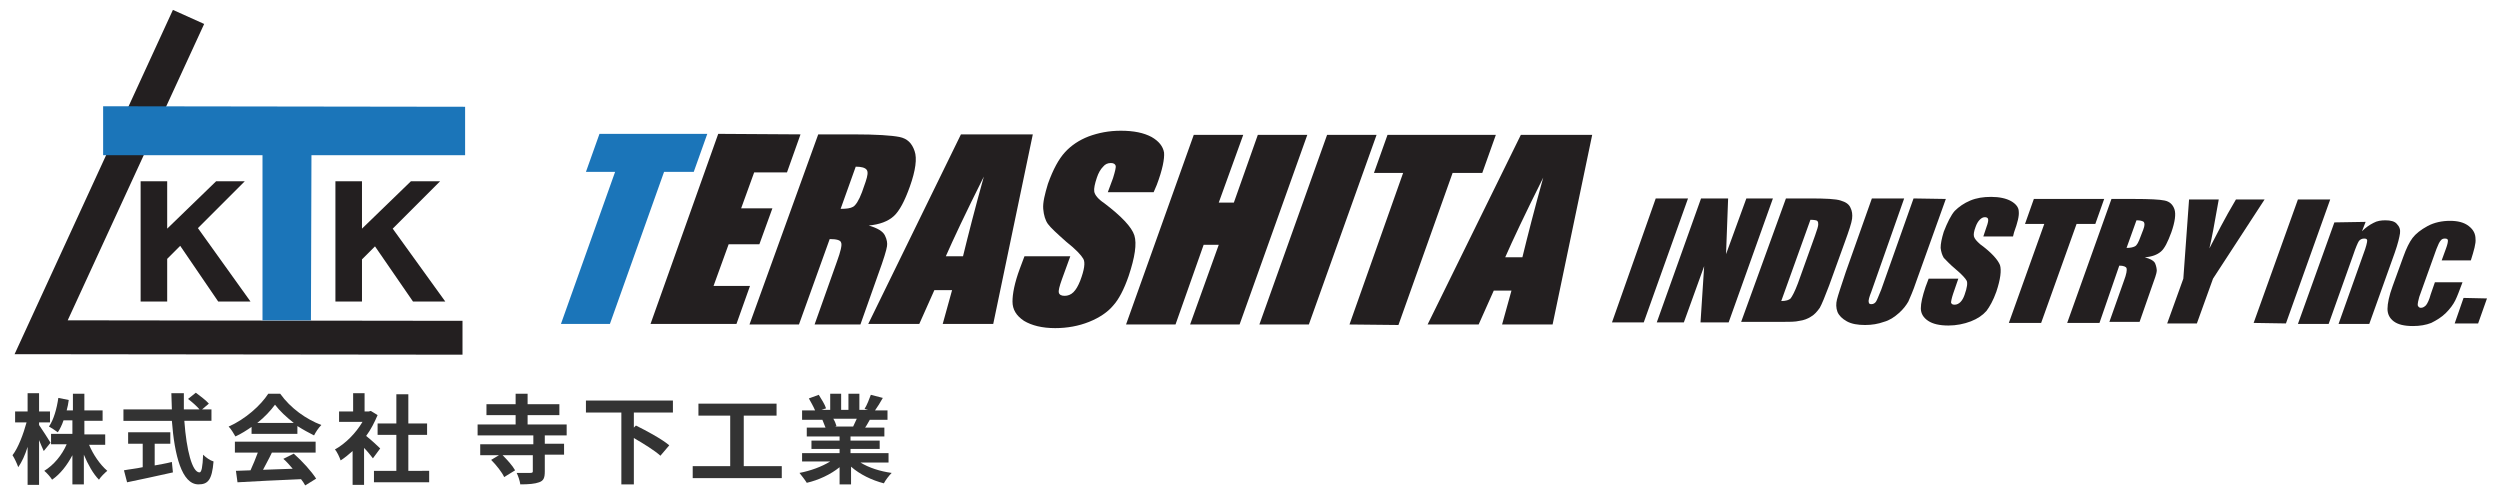
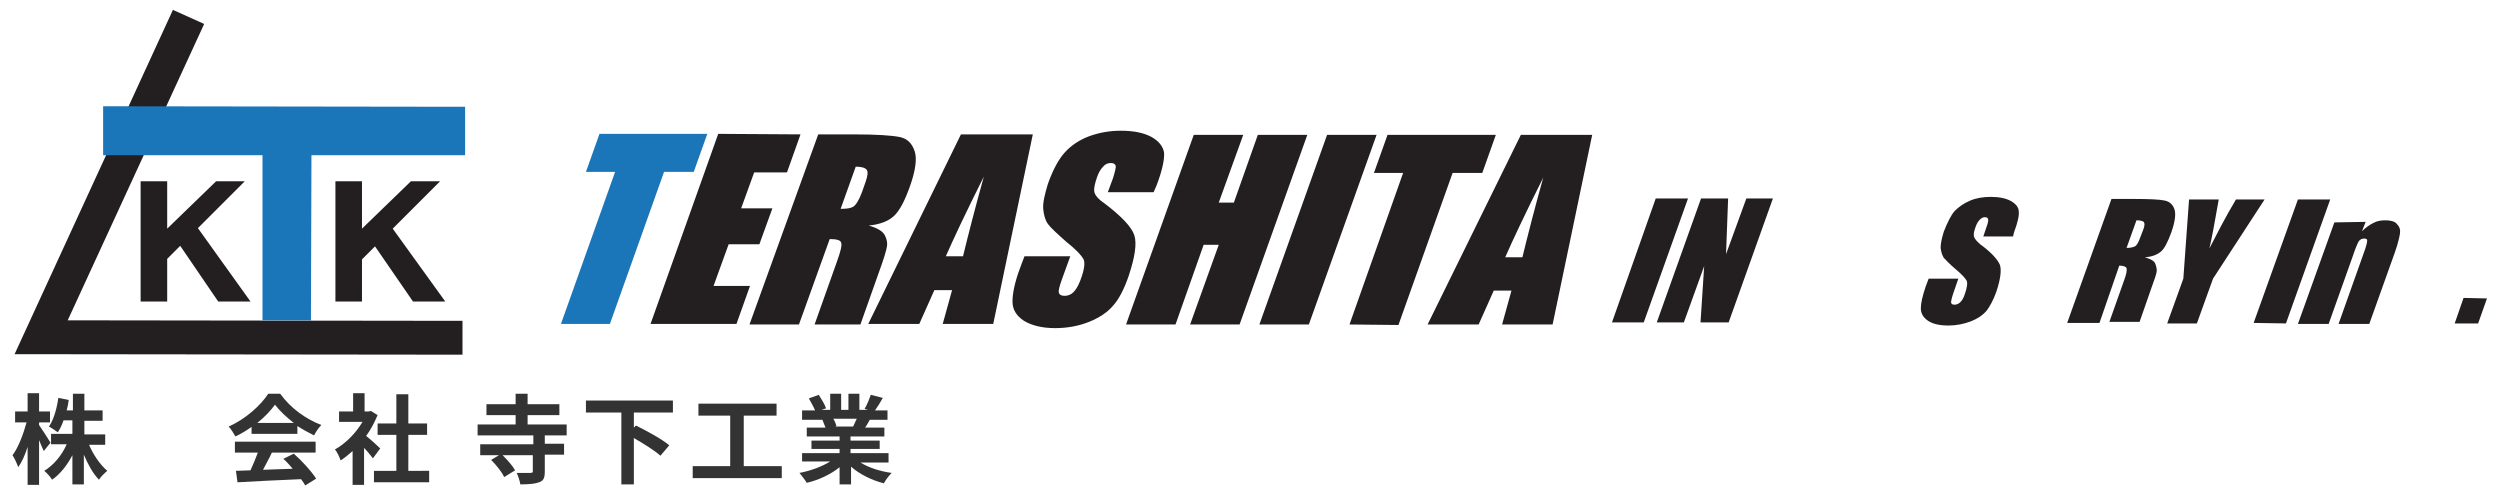
<svg xmlns="http://www.w3.org/2000/svg" version="1.1" id="レイヤー_1" x="0px" y="0px" viewBox="0 0 480 95" style="enable-background:new 0 0 480 95;" xml:space="preserve">
  <style type="text/css">
	.st0{fill:#333333;}
	.st1{fill:#1B75B9;}
	.st2{fill:#231F20;}
</style>
  <g>
    <g>
      <path class="st0" d="M8.4,86.6c-0.2-0.5-0.6-1.3-0.9-2.1v8.6H5.3v-7.3c-0.5,1.6-1.1,2.9-1.8,3.9c-0.2-0.6-0.7-1.7-1.1-2.3    c1.1-1.4,2.1-4.1,2.7-6.3H2.9V79h2.4v-3.5h2.2V79h2.1v2.1H7.5v0.5c0.5,0.7,1.9,2.9,2.2,3.4L8.4,86.6z M17.1,85.4    c0.8,1.9,2.1,3.8,3.5,5c-0.5,0.4-1.3,1.2-1.6,1.7c-1.1-1.1-2.1-2.9-2.9-4.8v5.7h-2.2v-5.6c-1,1.9-2.3,3.6-3.9,4.7    c-0.3-0.5-1-1.3-1.5-1.7c1.8-1.1,3.4-3,4.3-5.1H9.8v-2h4.1v-2.6h-1.7c-0.3,0.9-0.7,1.7-1.1,2.3c-0.4-0.3-1.3-0.9-1.7-1.1    c0.9-1.3,1.5-3.4,1.8-5.5l2,0.4c-0.1,0.7-0.2,1.3-0.4,2h1.2v-3.2h2.2v3.2h3.5v2h-3.5v2.6h4v2H17.1z" />
-       <path class="st0" d="M35.4,80.9c0.4,5.5,1.5,9.8,2.9,9.8c0.4,0,0.6-1,0.7-3.4c0.5,0.5,1.3,1.1,2,1.3c-0.3,3.6-1.1,4.4-2.9,4.4    c-3.2,0-4.6-5.6-5.1-12.2h-9.3v-2.2H33c0-1-0.1-2.1-0.1-3.1h2.4c0,1,0,2.1,0,3.1h3c-0.5-0.6-1.4-1.4-2.2-2l1.5-1.2    c0.8,0.6,2,1.5,2.5,2.1l-1.3,1.1h1.8v2.2H35.4z M29.5,89.4c1.1-0.2,2.3-0.4,3.5-0.7l0.2,2c-3.1,0.7-6.4,1.4-8.8,1.9l-0.6-2.3    c1-0.2,2.2-0.3,3.6-0.6v-4.5h-2.8v-2.2h8.1v2.2h-3V89.4z" />
      <path class="st0" d="M48.4,81.9c-1,0.7-2.1,1.4-3.2,1.9c-0.3-0.5-0.8-1.4-1.3-1.9c3.2-1.4,6.2-4.1,7.6-6.3h2.3c2,2.8,5,4.9,7.9,6    c-0.6,0.6-1.1,1.4-1.4,2c-1-0.5-2.1-1.1-3.2-1.8v1.5h-8.8V81.9z M45.1,84.8h15.5v2.1h-8.4c-0.5,1.1-1.2,2.3-1.7,3.3    c1.8-0.1,3.7-0.1,5.7-0.2c-0.6-0.7-1.2-1.4-1.8-1.9l2-1c1.7,1.5,3.4,3.4,4.3,4.8l-2.1,1.3c-0.2-0.4-0.5-0.8-0.8-1.2    c-4.4,0.2-9.1,0.4-12.2,0.6l-0.3-2.2l2.8-0.1c0.5-1.1,1-2.3,1.4-3.4h-4.4V84.8z M56.4,81.2c-1.4-1.1-2.7-2.3-3.6-3.5    c-0.8,1.1-2,2.4-3.4,3.5H56.4z" />
      <path class="st0" d="M71.6,88c-0.4-0.5-1-1.3-1.7-2v7.1h-2.2v-6.5c-0.8,0.7-1.5,1.3-2.3,1.8c-0.2-0.6-0.7-1.7-1.1-2.1    c2-1.1,4-3.1,5.3-5.3h-4.5v-2h2.7v-3.5h2.2V79h0.8l0.4-0.1l1.3,0.8c-0.6,1.4-1.3,2.8-2.2,4c0.9,0.7,2.3,2,2.7,2.4L71.6,88z     M82.4,90.4v2.2H71.8v-2.2h4.3v-6.9h-3.6v-2.2h3.6v-5.6h2.3v5.6h3.6v2.2h-3.6v6.9H82.4z" />
      <path class="st0" d="M104.6,83.5v1.7h3.7v2.1h-3.7v3.2c0,1.2-0.2,1.8-1.1,2.1c-0.8,0.3-2,0.4-3.6,0.4c-0.1-0.7-0.4-1.6-0.7-2.2    c1.1,0,2.3,0,2.6,0c0.4,0,0.5-0.1,0.5-0.3v-3.1h-5.8c0.9,0.9,1.9,2,2.4,2.9l-2.1,1.3c-0.4-0.9-1.5-2.3-2.5-3.3l1.5-0.9h-3.6v-2.1    h10.2v-1.7H91.7v-2.1H99v-1.8h-5.6v-2.1H99v-2h2.3v2h6.1v2.1h-6.1v1.8h7.5v2.1H104.6z" />
      <path class="st0" d="M121.7,79.2v2.9l0.4-0.4c2,1,5,2.6,6.4,3.8l-1.7,2c-1.1-1-3.2-2.3-5.1-3.4V93h-2.4V79.2h-6.8v-2.3h16.7v2.3    H121.7z" />
      <path class="st0" d="M150.1,89.5v2.3h-17.1v-2.3h7.2v-9.7h-6.1v-2.3h15v2.3h-6.3v9.7H150.1z" />
      <path class="st0" d="M165.2,88.8c1.6,1,3.8,1.7,6,2c-0.5,0.5-1.2,1.4-1.5,2c-2.3-0.6-4.6-1.7-6.3-3.2v3.4h-2.2v-3.3    c-1.7,1.4-4.1,2.5-6.3,3c-0.3-0.5-1-1.4-1.4-1.9c2.1-0.4,4.3-1.2,5.9-2.2h-5.4V87h7.2v-0.8h-5.4v-1.6h5.4v-0.8h-6.3v-1.7h3.6    c-0.2-0.5-0.4-1-0.6-1.5l0.2,0H154v-1.8h2.5c-0.3-0.7-0.8-1.6-1.2-2.3l1.9-0.7c0.5,0.8,1.2,1.9,1.4,2.6l-0.9,0.3h1.7v-3.1h2.1v3.1    h1.4v-3.1h2.1v3.1h1.7l-0.7-0.2c0.5-0.8,0.9-1.9,1.2-2.7l2.3,0.6c-0.5,0.9-1,1.7-1.5,2.4h2.4v1.8H167c-0.3,0.5-0.6,1.1-0.9,1.5    h3.7v1.7h-6.5v0.8h5.6v1.6h-5.6V87h7.3v1.8H165.2z M160,80.4c0.3,0.5,0.5,1,0.6,1.4l-0.3,0.1h3.5c0.2-0.5,0.5-1,0.7-1.5H160z" />
    </g>
    <g>
      <polyline class="st1" points="135.8,25.7 133.2,33 127.5,33 117.1,62.2 107.7,62.2 118.1,33 112.5,33 115.1,25.7 135.8,25.7   " />
      <polyline class="st2" points="137.9,25.7 153.7,25.8 151.1,33.1 144.8,33.1 142.3,40 148.3,40 145.8,46.9 139.9,46.9 137,54.9     144,54.9 141.4,62.2 124.9,62.2 137.9,25.7   " />
      <path class="st2" d="M157.1,25.8l6.7,0c4.5,0,7.4,0.2,8.9,0.5c1.5,0.3,2.4,1.2,2.9,2.7c0.5,1.4,0.2,3.7-0.9,6.8    c-1,2.8-2,4.7-3.1,5.7c-1.1,1-2.7,1.6-4.8,1.8c1.7,0.5,2.7,1.1,3.1,1.9c0.4,0.8,0.5,1.5,0.4,2.1c-0.1,0.7-0.6,2.4-1.7,5.4    l-3.4,9.6l-8.8,0l4.3-12.1c0.7-1.9,1-3.2,0.8-3.6c-0.1-0.5-0.9-0.7-2.2-0.7l-5.9,16.4l-9.5,0L157.1,25.8 M164.3,32l-2.9,8.1    c1.1,0,1.9-0.1,2.4-0.4c0.5-0.3,1.1-1.2,1.7-2.8l0.7-2c0.4-1.2,0.5-1.9,0.2-2.3C166.1,32.2,165.4,32,164.3,32z" />
      <path class="st2" d="M198.3,25.8l-7.6,36.4l-9.7,0l1.8-6.5l-3.4,0l-2.9,6.5l-9.8,0l17.8-36.4L198.3,25.8 M184.9,49.2    c1-4.1,2.3-9.2,4-15.3c-3.5,7-5.9,12.1-7.3,15.3L184.9,49.2z" />
      <path class="st2" d="M221.5,36.9l-8.8,0l1-2.7c0.4-1.3,0.6-2.1,0.5-2.4c-0.1-0.3-0.4-0.5-0.9-0.5c-0.6,0-1.1,0.2-1.5,0.7    c-0.5,0.5-0.9,1.2-1.2,2.1c-0.4,1.2-0.6,2.1-0.5,2.7c0.1,0.6,0.7,1.4,1.9,2.2c3.3,2.5,5.3,4.6,5.8,6.2c0.5,1.6,0.1,4.2-1.1,7.8    c-0.9,2.6-1.9,4.5-3,5.7c-1,1.2-2.6,2.3-4.6,3.1c-2,0.8-4.2,1.2-6.5,1.2c-2.5,0-4.5-0.5-6-1.4c-1.5-1-2.2-2.2-2.2-3.7    c0-1.5,0.4-3.6,1.4-6.3l0.9-2.4l8.8,0l-1.6,4.4c-0.5,1.4-0.7,2.2-0.6,2.6c0.1,0.4,0.5,0.6,1.1,0.6c0.6,0,1.2-0.2,1.7-0.7    c0.5-0.5,0.9-1.2,1.3-2.2c0.8-2.1,1-3.5,0.6-4.2c-0.4-0.7-1.4-1.8-3.3-3.3c-1.8-1.6-3-2.7-3.5-3.4c-0.5-0.7-0.8-1.7-0.9-2.9    c-0.1-1.2,0.3-2.8,0.9-4.8c1-2.8,2.1-4.8,3.3-6.1c1.2-1.3,2.7-2.3,4.5-3c1.9-0.7,3.9-1.1,6.2-1.1c2.5,0,4.4,0.4,5.9,1.2    c1.4,0.8,2.2,1.8,2.4,3c0.1,1.2-0.3,3.3-1.4,6.2L221.5,36.9" />
      <polyline class="st2" points="251,25.9 238,62.3 228.5,62.3 234,47 231.1,47 225.7,62.3 216.2,62.3 229.2,25.9 238.7,25.9     234,38.9 236.9,38.9 241.5,25.9 251,25.9   " />
      <polyline class="st2" points="264.3,25.9 251.3,62.3 241.8,62.3 254.8,25.9 264.3,25.9   " />
      <polyline class="st2" points="287.2,25.9 284.6,33.2 278.9,33.2 268.5,62.4 259.1,62.3 269.4,33.2 263.8,33.2 266.4,25.9     287.2,25.9   " />
      <path class="st2" d="M305.7,25.9l-7.6,36.4l-9.7,0l1.8-6.5l-3.4,0l-2.9,6.5l-9.8,0L292,25.9L305.7,25.9 M292.3,49.4    c1-4.1,2.3-9.2,4-15.3c-3.5,7-5.9,12.1-7.3,15.3L292.3,49.4z" />
      <polyline class="st2" points="324.1,38.1 315.6,61.9 309.5,61.9 317.9,38.1 324.1,38.1   " />
      <polyline class="st2" points="340.4,38.1 331.9,61.9 326.5,61.9 327.2,51.1 323.3,61.9 318.1,61.9 326.6,38.1 331.8,38.1     331.4,48.8 335.3,38.1 340.4,38.1   " />
-       <path class="st2" d="M342.9,38.1l4.6,0c3,0,5,0.1,5.9,0.4c1,0.3,1.6,0.7,1.9,1.4c0.3,0.6,0.4,1.3,0.3,2.1    c-0.1,0.8-0.6,2.3-1.4,4.5l-3,8.3c-0.8,2.1-1.4,3.6-1.8,4.3c-0.5,0.7-1,1.3-1.7,1.7c-0.6,0.4-1.4,0.7-2.2,0.8    c-0.8,0.2-1.9,0.2-3.4,0.2l-7.8,0L342.9,38.1 M347.6,42.2l-5.6,15.6c0.9,0,1.5-0.2,1.8-0.5c0.3-0.4,0.8-1.3,1.4-2.9l3.3-9.2    c0.4-1.1,0.6-1.8,0.6-2.1c0-0.3,0-0.5-0.2-0.7C348.8,42.3,348.3,42.2,347.6,42.2z" />
-       <path class="st2" d="M373.6,38.2l-5.7,15.9c-0.6,1.8-1.2,3.1-1.5,3.8c-0.4,0.7-1,1.5-1.8,2.2c-0.9,0.8-1.8,1.4-2.9,1.7    c-1.1,0.4-2.3,0.6-3.6,0.6c-1.4,0-2.6-0.2-3.5-0.7c-0.9-0.5-1.5-1.1-1.8-1.8c-0.3-0.8-0.3-1.6-0.1-2.4c0.2-0.8,0.8-2.6,1.7-5.3    l5-14.1l6.2,0L359.3,56c-0.4,1-0.6,1.7-0.5,2c0,0.3,0.2,0.4,0.5,0.4c0.4,0,0.7-0.2,0.9-0.5c0.2-0.3,0.5-1.1,1-2.3l6.2-17.5    L373.6,38.2" />
      <path class="st2" d="M386.5,45.4l-5.7,0l0.6-1.8c0.3-0.8,0.4-1.3,0.3-1.6c-0.1-0.2-0.3-0.3-0.6-0.3c-0.4,0-0.7,0.2-1,0.5    c-0.3,0.3-0.6,0.8-0.8,1.4c-0.3,0.8-0.4,1.4-0.3,1.8c0.1,0.4,0.5,0.9,1.2,1.5c2.2,1.6,3.4,3,3.8,4c0.3,1,0.1,2.7-0.7,5.1    c-0.6,1.7-1.3,2.9-1.9,3.7c-0.7,0.8-1.7,1.5-3,2c-1.3,0.5-2.8,0.8-4.3,0.8c-1.7,0-3-0.3-3.9-0.9c-0.9-0.6-1.4-1.4-1.4-2.4    c0-1,0.3-2.3,0.9-4.1l0.6-1.6l5.7,0l-1,2.9c-0.3,0.9-0.4,1.5-0.4,1.7c0.1,0.3,0.3,0.4,0.7,0.4c0.4,0,0.8-0.2,1.1-0.5    c0.3-0.3,0.6-0.8,0.8-1.4c0.5-1.4,0.6-2.3,0.4-2.7c-0.2-0.4-0.9-1.2-2.1-2.2c-1.2-1-1.9-1.8-2.3-2.2c-0.3-0.5-0.5-1.1-0.6-1.9    c0-0.8,0.2-1.8,0.6-3.1c0.7-1.8,1.4-3.2,2.1-4c0.8-0.8,1.8-1.5,3-2c1.2-0.5,2.5-0.7,4-0.7c1.6,0,2.9,0.3,3.8,0.8    c0.9,0.5,1.5,1.2,1.5,2c0.1,0.8-0.2,2.1-0.9,4L386.5,45.4" />
-       <polyline class="st2" points="404,38.2 402.3,43 398.7,43 391.9,62 385.7,62 392.5,43 388.8,43 390.5,38.2 404,38.2   " />
      <path class="st2" d="M405.4,38.2l4.4,0c2.9,0,4.9,0.1,5.8,0.3c1,0.2,1.6,0.8,1.9,1.7c0.3,0.9,0.1,2.4-0.6,4.4    c-0.7,1.9-1.3,3.1-2,3.7c-0.7,0.6-1.7,1-3.1,1.1c1.1,0.3,1.8,0.7,2,1.2c0.2,0.5,0.3,1,0.3,1.4c0,0.4-0.4,1.6-1.1,3.5l-2.2,6.3    l-5.8,0l2.8-7.9c0.5-1.3,0.6-2.1,0.5-2.4c-0.1-0.3-0.6-0.5-1.4-0.5L403.1,62l-6.2,0L405.4,38.2 M410.2,42.3l-1.9,5.3    c0.7,0,1.2-0.1,1.6-0.3c0.4-0.2,0.7-0.8,1.1-1.9l0.5-1.3c0.3-0.8,0.3-1.2,0.1-1.5C411.3,42.4,410.9,42.3,410.2,42.3z" />
      <path class="st2" d="M434.8,38.3l-9.9,15.2l-3.1,8.6l-5.7,0l3.1-8.6l1.1-15.2l5.7,0c-0.8,4.6-1.4,7.8-1.8,9.4    c1.3-2.5,2.9-5.7,5.1-9.4L434.8,38.3" />
      <polyline class="st2" points="447.4,38.3 438.9,62.1 432.7,62 441.2,38.3 447.4,38.3   " />
      <path class="st2" d="M454.2,42.6l-0.7,1.8c0.7-0.7,1.4-1.2,2.2-1.6c0.7-0.4,1.5-0.5,2.3-0.5c1,0,1.8,0.2,2.2,0.7    c0.5,0.5,0.7,1.1,0.6,1.8c-0.1,0.7-0.4,2-1,3.7l-4.9,13.7l-5.9,0l4.8-13.5c0.5-1.3,0.7-2.2,0.7-2.5c0-0.3-0.2-0.4-0.6-0.4    c-0.4,0-0.8,0.2-1,0.5c-0.2,0.3-0.6,1.2-1.1,2.7l-4.7,13.2l-5.9,0l7-19.5L454.2,42.6" />
-       <path class="st2" d="M474.4,50l-5.6,0l0.8-2.2c0.3-0.8,0.4-1.3,0.4-1.6c0-0.3-0.2-0.4-0.6-0.4c-0.3,0-0.6,0.1-0.8,0.4    c-0.2,0.2-0.5,0.8-0.8,1.6l-3.3,9.2c-0.2,0.7-0.3,1.2-0.3,1.6c0.1,0.3,0.3,0.5,0.6,0.5c0.4,0,0.7-0.2,1-0.5c0.3-0.4,0.6-1,0.9-2.1    l0.8-2.3l5.3,0c-0.6,1.6-1,2.7-1.4,3.5c-0.4,0.8-1,1.6-1.8,2.4c-0.8,0.8-1.8,1.4-2.8,1.9c-1,0.4-2.2,0.6-3.5,0.6    c-1.7,0-2.9-0.3-3.7-0.9c-0.8-0.6-1.2-1.4-1.2-2.4c0-1,0.3-2.5,1-4.4l2-5.5c0.6-1.7,1.2-2.9,1.8-3.7c0.6-0.8,1.6-1.6,2.9-2.3    c1.3-0.7,2.8-1,4.3-1c1.5,0,2.7,0.3,3.6,1c0.9,0.7,1.3,1.5,1.3,2.5C475.4,46.7,475,48.1,474.4,50" />
      <polyline class="st2" points="477.5,57.3 475.8,62.1 471.3,62.1 473,57.2 477.5,57.3   " />
      <polyline class="st2" points="88.8,68.1 2.8,68 33.2,1.9 39.2,4.6 13,61.5 88.8,61.6 88.8,68.1   " />
      <polyline class="st1" points="89.3,20.5 19.8,20.4 19.8,29.8 50.4,29.8 50.4,61.5 59.7,61.5 59.8,29.8 89.3,29.8 89.3,20.5   " />
      <polyline class="st2" points="41.9,57.9 48.1,57.9 38,43.8 47,34.8 41.5,34.8 32.1,43.9 32.1,34.8 27,34.8 27,57.9 32.1,57.9     32.1,49.7 34.6,47.2 41.9,57.9   " />
      <polyline class="st2" points="79.3,57.9 85.5,57.9 75.4,43.9 84.5,34.8 78.9,34.8 69.5,43.9 69.5,34.8 64.4,34.8 64.4,57.9     69.5,57.9 69.5,49.8 72,47.3 79.3,57.9   " />
    </g>
  </g>
</svg>